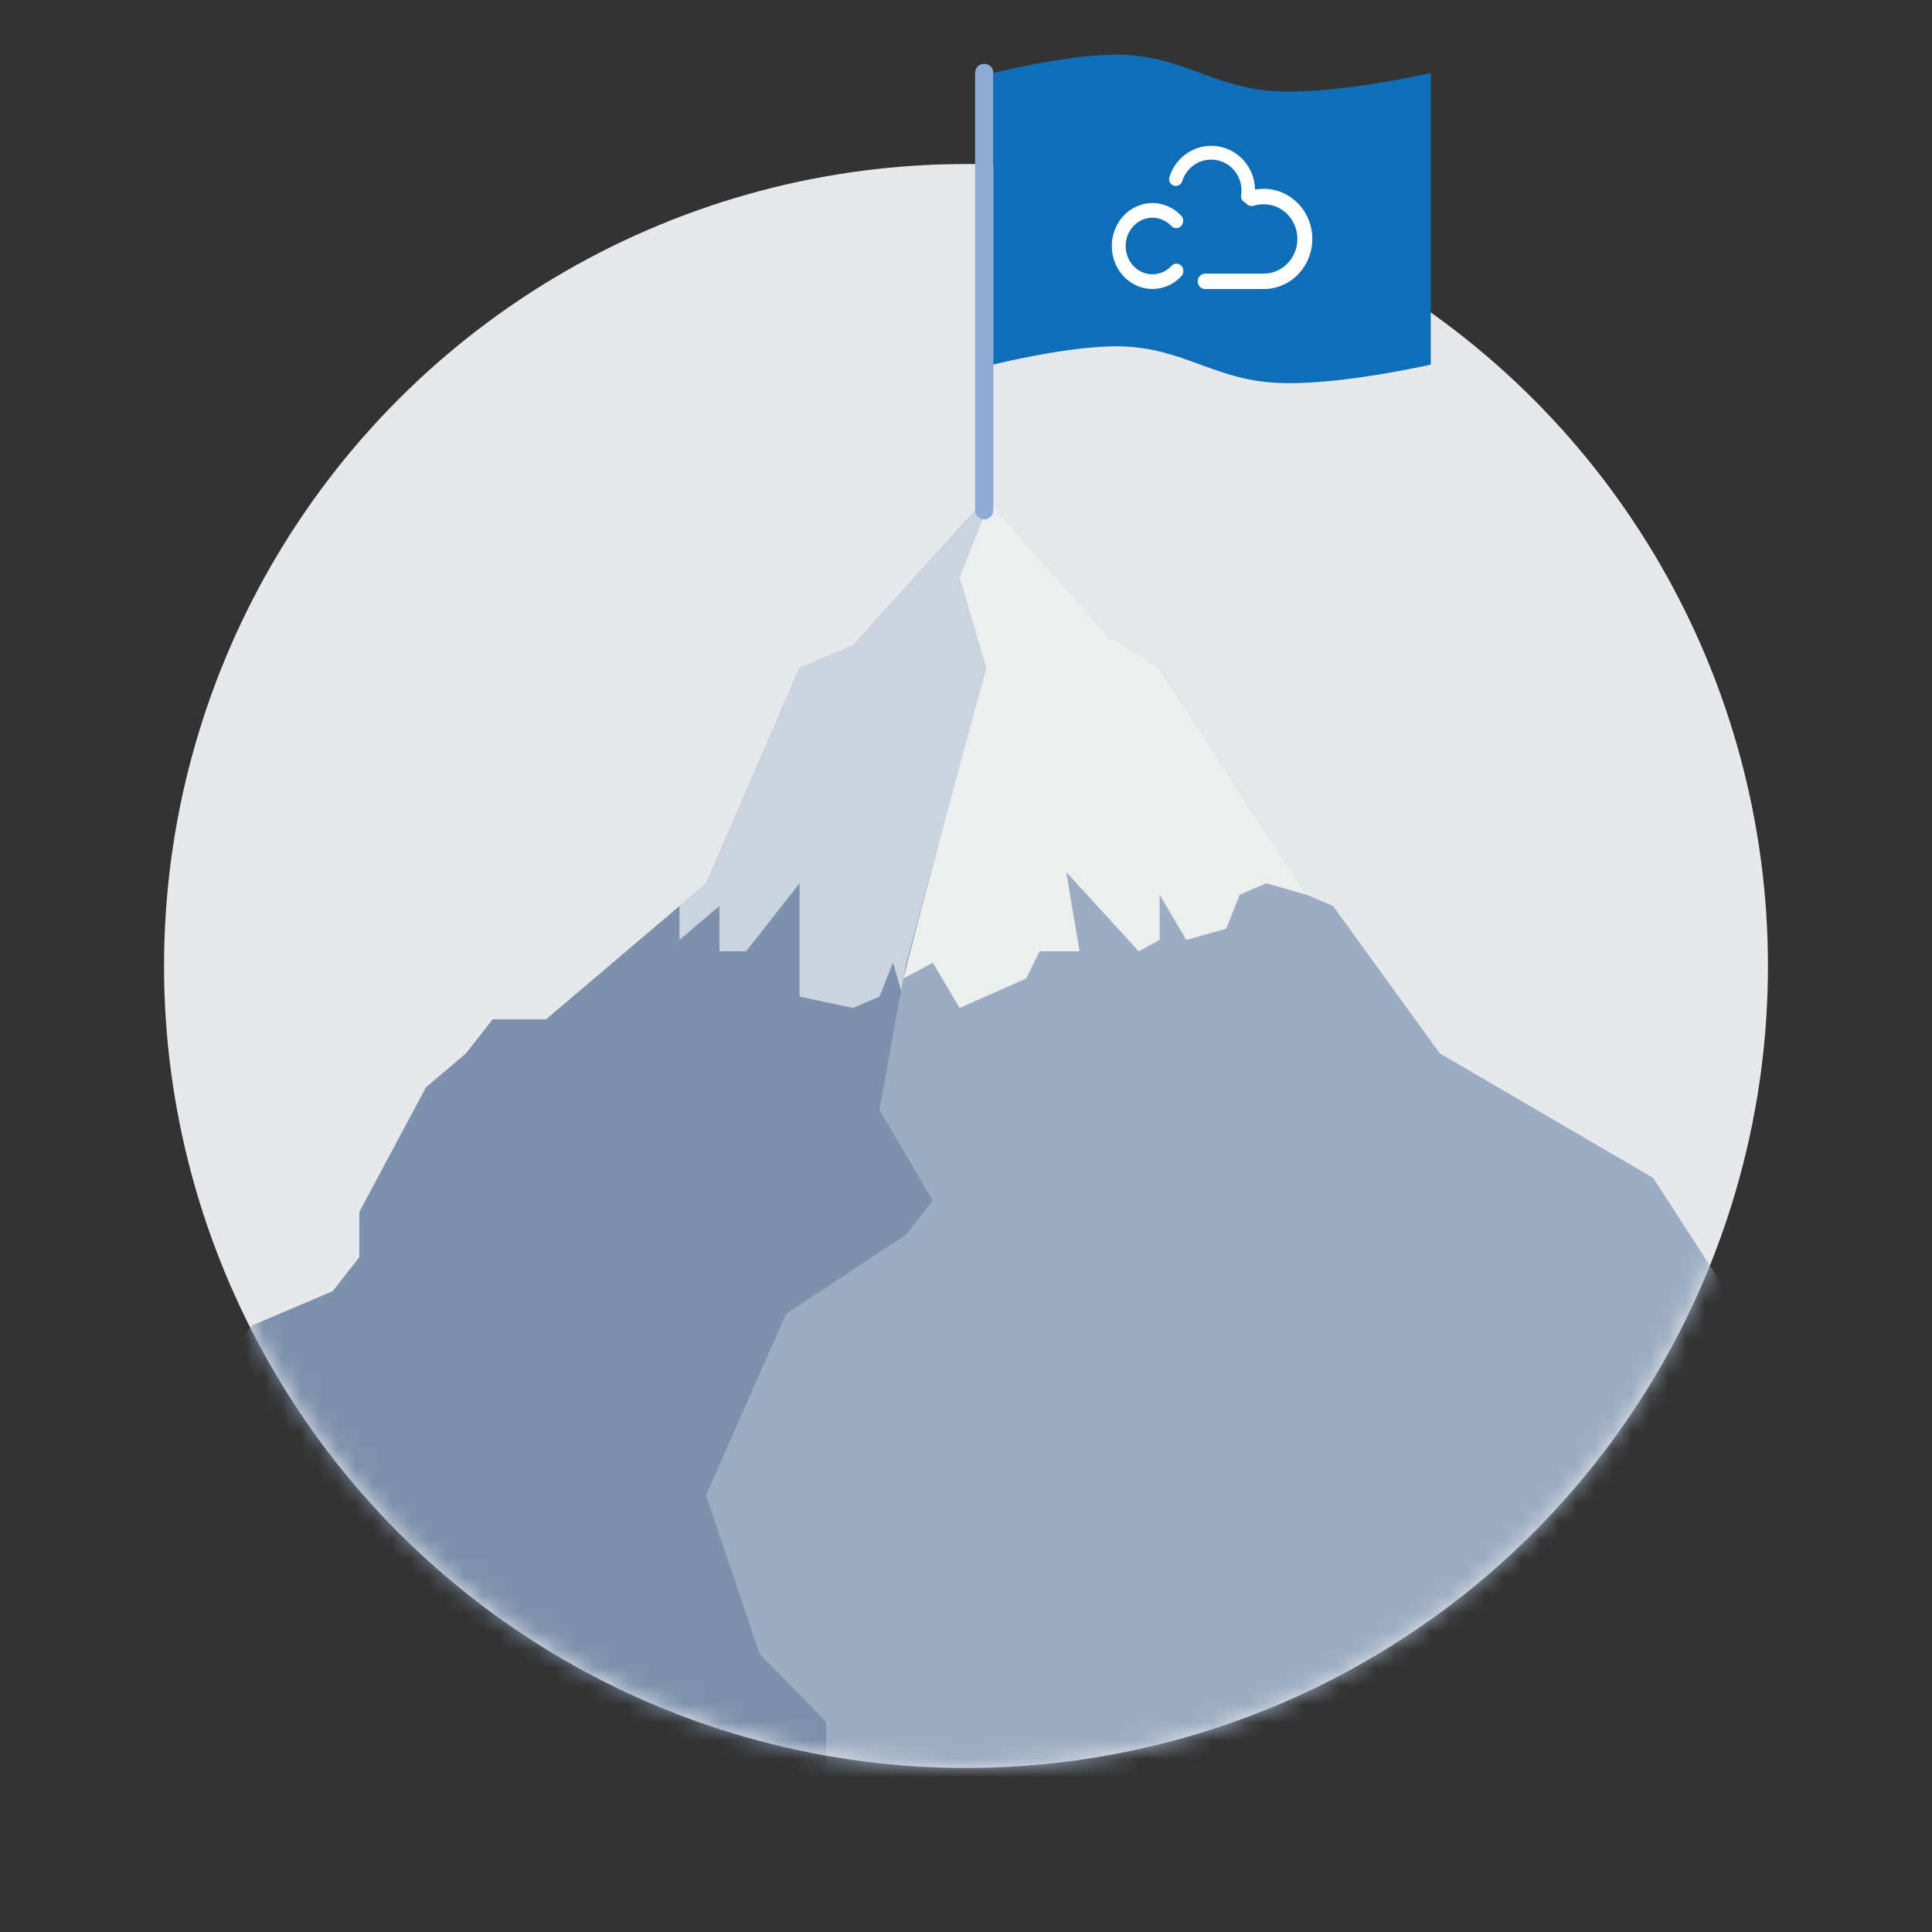
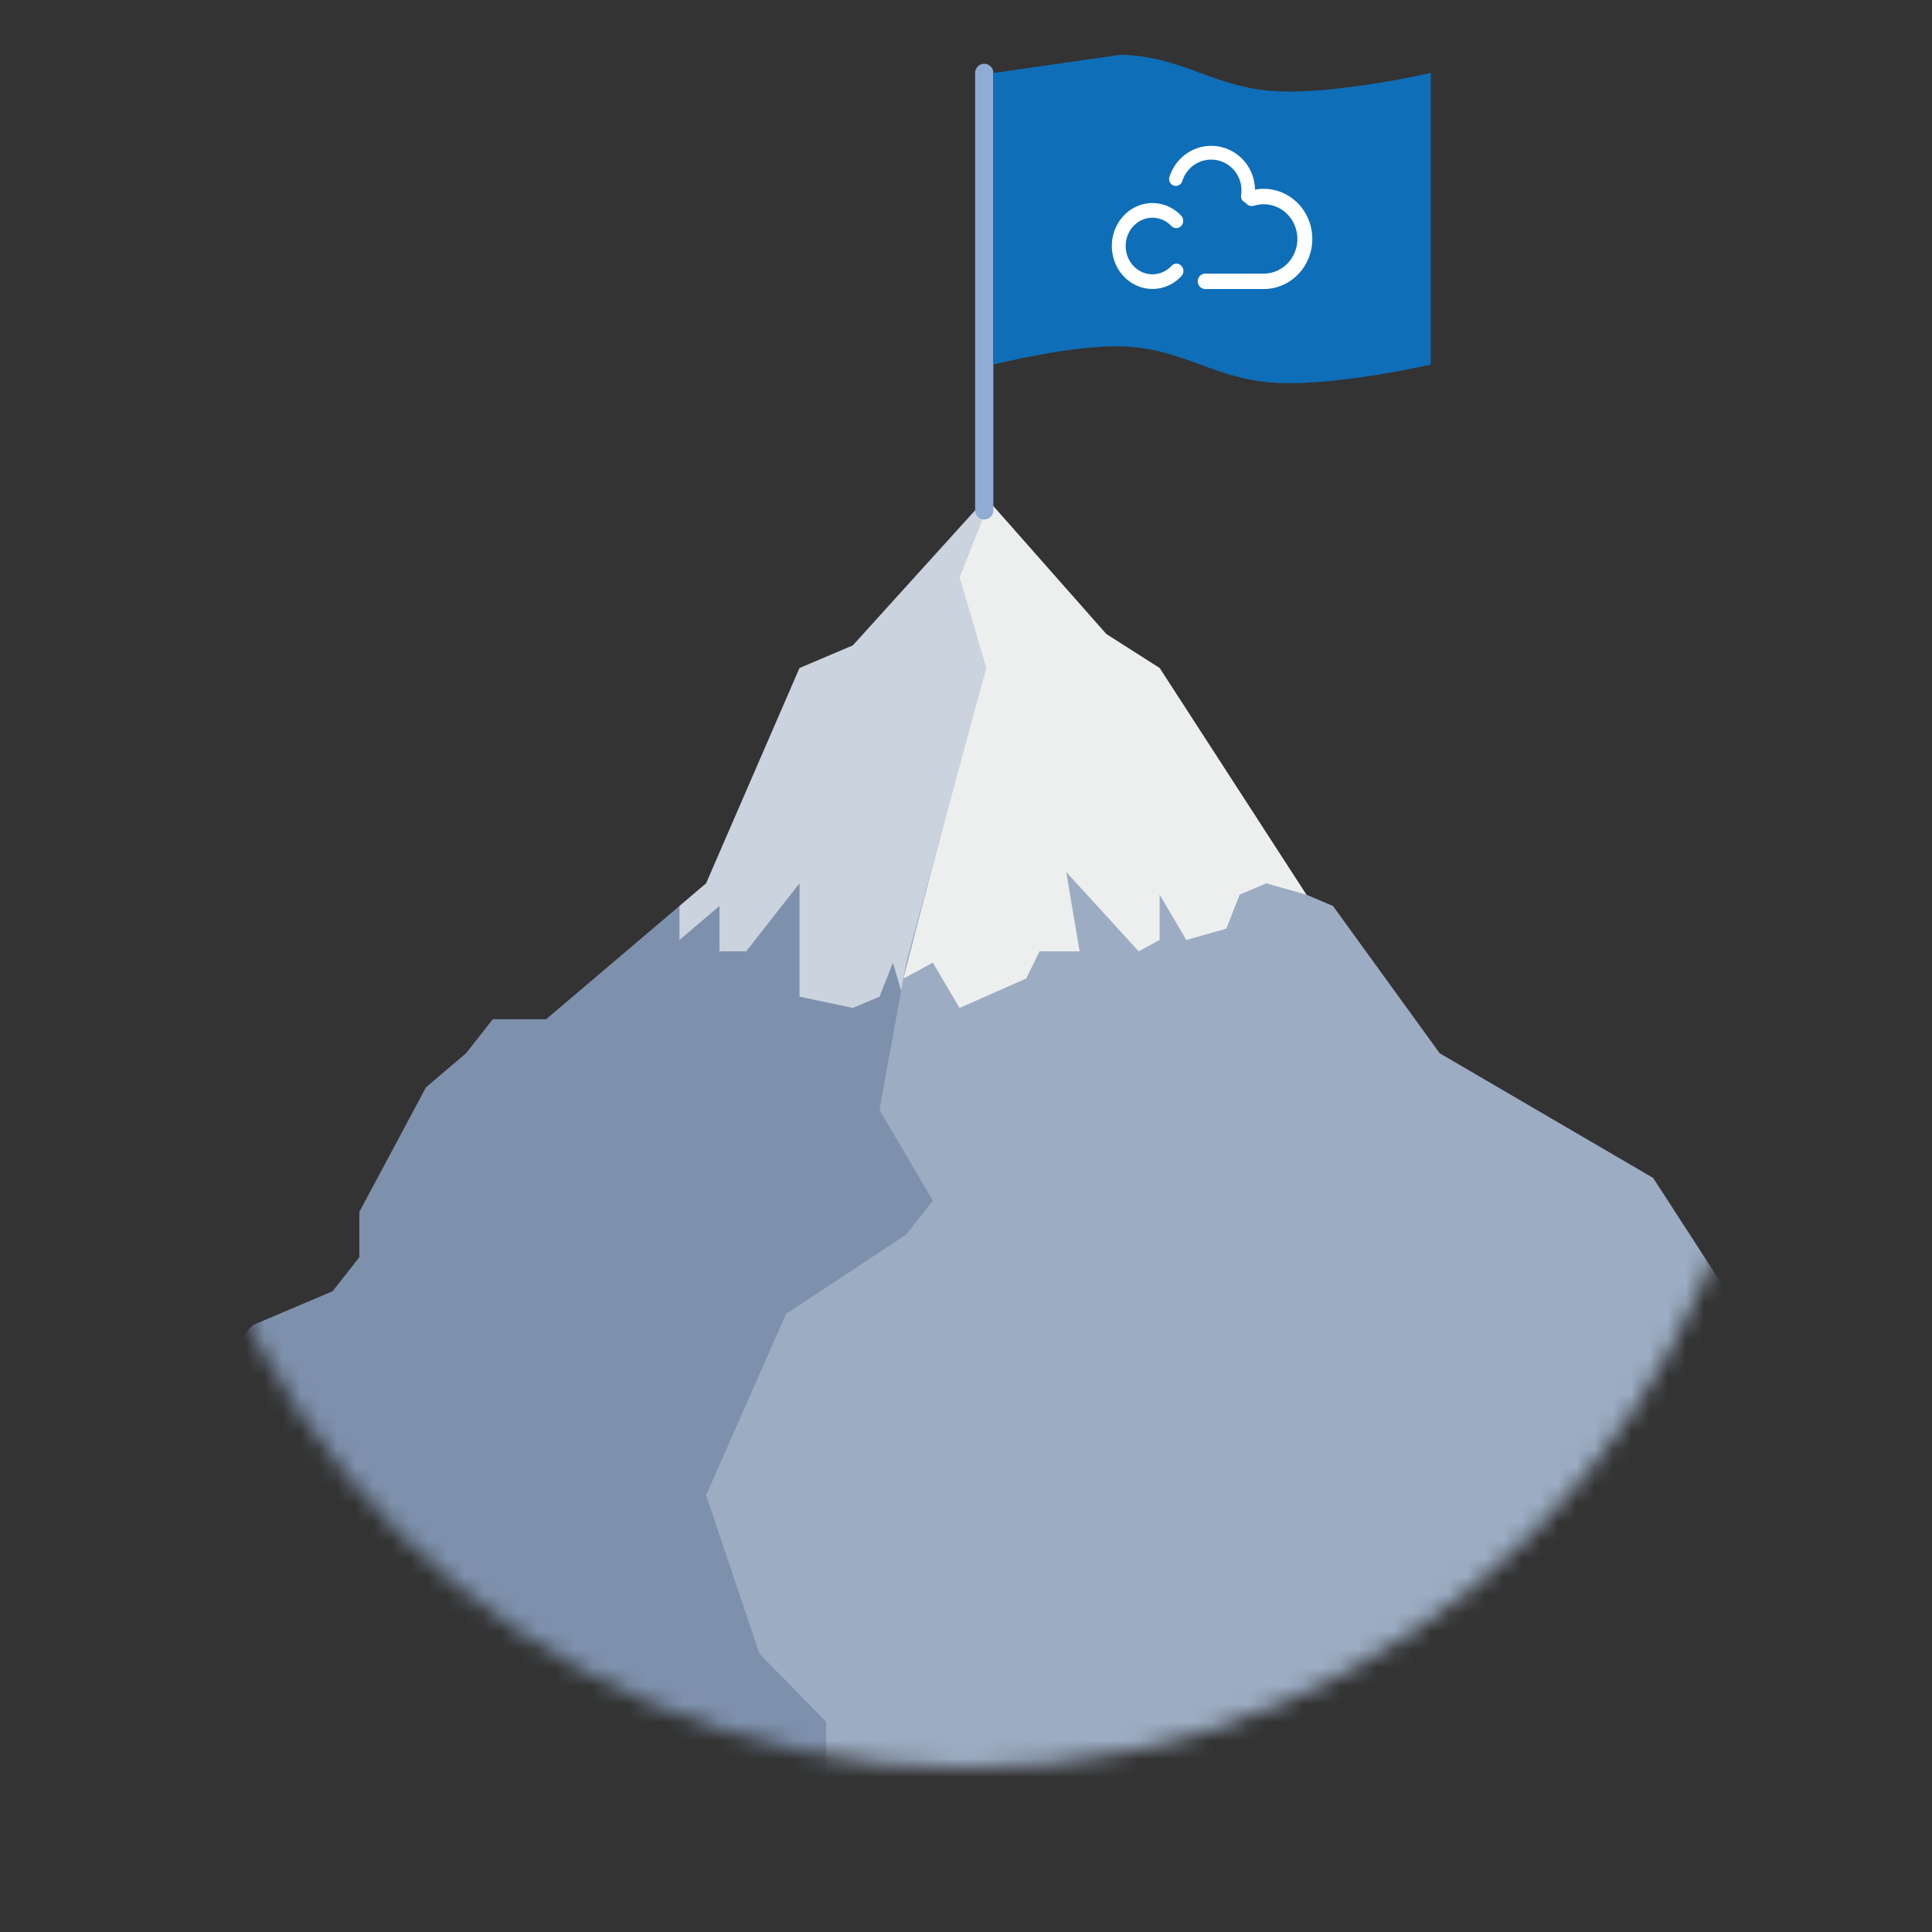
<svg xmlns="http://www.w3.org/2000/svg" width="106" height="106" viewBox="0 0 106 106" fill="none">
  <rect x="0" y="0" width="106" height="106" fill="#333333" stroke="none" />
-   <circle cx="53" cy="53" r="44" fill="#E6E8EC" />
  <mask id="mask0_5798_55438" style="mask-type:alpha" maskUnits="userSpaceOnUse" x="9" y="9" width="88" height="88">
    <circle cx="53" cy="53" r="44" fill="#E6E8EC" />
  </mask>
  <g mask="url(#mask0_5798_55438)">
    <path d="M46.792 35.41L54.11 27.328L58.501 35.41L62.16 58.41V99.439H-0.777L2.15 93.844L5.809 82.033L13.859 72.708L18.25 70.844L19.714 68.978V66.492L23.373 59.654L25.569 57.789L27.032 55.924H29.96L38.742 48.464L43.865 36.653L46.792 35.41Z" fill="#7E91AC" />
    <path d="M46.793 35.41L54.111 27.328L54.843 28.571L57.039 37.275L53.38 49.707L49.721 55.302L48.989 52.816L48.257 54.681L46.793 55.302L43.866 54.681V48.464L40.938 52.194H39.475V49.707L37.279 51.572V49.707L38.743 48.464L43.866 36.653L46.793 35.41Z" fill="white" fill-opacity="0.6" />
    <path d="M52.645 31.68L54.109 27.95V27.328L60.695 34.788L63.623 36.653L71.673 49.086L73.136 49.707L78.991 57.789L90.701 64.627L98.751 77.06L103.142 82.033L110.46 83.276L108.996 88.871L117.778 99.439H45.327V94.466L41.668 90.736L38.74 82.033L43.131 72.087L49.718 67.735L51.181 65.87L48.254 60.897L49.718 52.816L54.109 36.653L52.645 31.68Z" fill="#9CACC2" />
    <path d="M54.109 27.95V27.328L60.696 34.788L63.623 36.653L71.673 49.086L69.478 48.464L68.014 49.086L67.282 50.951L65.087 51.572L63.623 49.086V51.572L62.472 52.194L58.5 47.843L59.232 52.194H57.036L56.305 53.686L52.645 55.302L51.182 52.816L49.572 53.686C51.287 46.889 54.109 36.653 54.109 36.653L52.645 31.68L54.109 27.95Z" fill="#EDEFEF" />
  </g>
  <path d="M54 4L54 28" stroke="#8FACD4" stroke-linecap="round" />
-   <path d="M54.5 4.003V20.003C54.5 20.003 58.739 18.935 61.5 19.003C64.909 19.088 66.595 20.815 70 21.003C73.337 21.188 78.5 20.003 78.5 20.003V4.003C78.5 4.003 73.337 5.188 70 5.003C66.595 4.815 64.909 3.088 61.5 3.003C58.739 2.935 54.5 4.003 54.5 4.003Z" fill="#0E6EB8" />
+   <path d="M54.5 4.003V20.003C54.5 20.003 58.739 18.935 61.5 19.003C64.909 19.088 66.595 20.815 70 21.003C73.337 21.188 78.5 20.003 78.5 20.003V4.003C78.5 4.003 73.337 5.188 70 5.003C66.595 4.815 64.909 3.088 61.5 3.003Z" fill="#0E6EB8" />
  <path d="M68.459 11.143C68.405 11.143 68.353 11.131 68.304 11.108C68.256 11.086 68.213 11.053 68.178 11.011C68.143 10.97 68.118 10.922 68.103 10.87C68.089 10.818 68.085 10.763 68.094 10.71C68.107 10.621 68.114 10.531 68.114 10.442C68.113 10.041 67.972 9.653 67.716 9.349C67.459 9.044 67.104 8.841 66.714 8.778C66.324 8.715 65.924 8.794 65.587 9.002C65.249 9.211 64.996 9.534 64.872 9.915C64.859 9.965 64.837 10.012 64.806 10.054C64.775 10.095 64.736 10.129 64.691 10.154C64.647 10.179 64.597 10.195 64.546 10.2C64.495 10.204 64.444 10.198 64.395 10.182C64.347 10.165 64.302 10.139 64.264 10.104C64.226 10.069 64.196 10.027 64.175 9.98C64.154 9.932 64.143 9.881 64.143 9.829C64.142 9.777 64.152 9.726 64.172 9.678C64.361 9.095 64.758 8.606 65.287 8.308C65.815 8.009 66.434 7.924 67.022 8.069C67.609 8.214 68.121 8.578 68.456 9.088C68.79 9.599 68.922 10.219 68.826 10.825C68.813 10.914 68.768 10.995 68.701 11.053C68.633 11.112 68.547 11.143 68.459 11.143Z" fill="white" />
  <path d="M64.805 15.165C64.493 15.494 64.096 15.719 63.663 15.81C63.231 15.901 62.783 15.854 62.376 15.675C61.969 15.497 61.62 15.195 61.376 14.807C61.131 14.42 61 13.964 61 13.498C61 13.032 61.131 12.576 61.376 12.188C61.62 11.801 61.969 11.498 62.376 11.32C62.783 11.142 63.231 11.095 63.663 11.186C64.096 11.277 64.493 11.501 64.805 11.831C64.876 11.906 64.916 12.009 64.916 12.115C64.916 12.222 64.876 12.324 64.805 12.4C64.733 12.475 64.637 12.517 64.536 12.517C64.435 12.517 64.338 12.475 64.267 12.4C64.062 12.182 63.8 12.035 63.515 11.975C63.231 11.915 62.935 11.945 62.667 12.063C62.399 12.181 62.17 12.38 62.008 12.635C61.847 12.89 61.761 13.19 61.761 13.497C61.761 13.804 61.847 14.105 62.008 14.36C62.17 14.615 62.399 14.814 62.667 14.932C62.935 15.049 63.231 15.08 63.515 15.02C63.8 14.96 64.062 14.812 64.267 14.595C64.302 14.555 64.344 14.523 64.391 14.5C64.438 14.478 64.488 14.466 64.54 14.464C64.591 14.463 64.642 14.473 64.69 14.493C64.738 14.514 64.781 14.544 64.817 14.583C64.854 14.621 64.882 14.667 64.901 14.717C64.92 14.768 64.93 14.822 64.928 14.876C64.927 14.931 64.916 14.984 64.894 15.034C64.873 15.083 64.843 15.128 64.805 15.165Z" fill="white" />
  <path d="M69.335 15.859H66.144C66.089 15.862 66.033 15.853 65.981 15.832C65.929 15.812 65.882 15.782 65.842 15.742C65.802 15.703 65.77 15.655 65.748 15.602C65.726 15.55 65.715 15.493 65.715 15.436C65.715 15.379 65.726 15.322 65.748 15.27C65.77 15.217 65.802 15.169 65.842 15.13C65.882 15.09 65.929 15.06 65.981 15.04C66.033 15.02 66.089 15.011 66.144 15.013H69.335C69.6 15.013 69.862 14.954 70.103 14.841C70.344 14.727 70.558 14.561 70.732 14.355C70.905 14.148 71.033 13.905 71.108 13.643C71.182 13.381 71.201 13.105 71.162 12.835C71.124 12.564 71.03 12.306 70.886 12.076C70.742 11.847 70.552 11.652 70.329 11.505C70.106 11.357 69.854 11.262 69.592 11.224C69.329 11.186 69.062 11.206 68.808 11.284C68.756 11.302 68.701 11.309 68.646 11.305C68.591 11.301 68.537 11.285 68.488 11.259C68.439 11.232 68.396 11.196 68.361 11.152C68.326 11.109 68.3 11.058 68.284 11.004C68.268 10.949 68.263 10.892 68.27 10.835C68.276 10.779 68.293 10.724 68.32 10.675C68.347 10.625 68.384 10.582 68.427 10.547C68.471 10.513 68.521 10.488 68.575 10.473C68.941 10.361 69.327 10.331 69.706 10.386C70.085 10.441 70.448 10.58 70.77 10.792C71.092 11.005 71.367 11.286 71.574 11.617C71.782 11.949 71.918 12.322 71.973 12.713C72.028 13.103 72.001 13.501 71.894 13.88C71.786 14.259 71.601 14.609 71.351 14.908C71.101 15.206 70.791 15.445 70.444 15.61C70.096 15.774 69.718 15.859 69.335 15.859Z" fill="white" />
</svg>